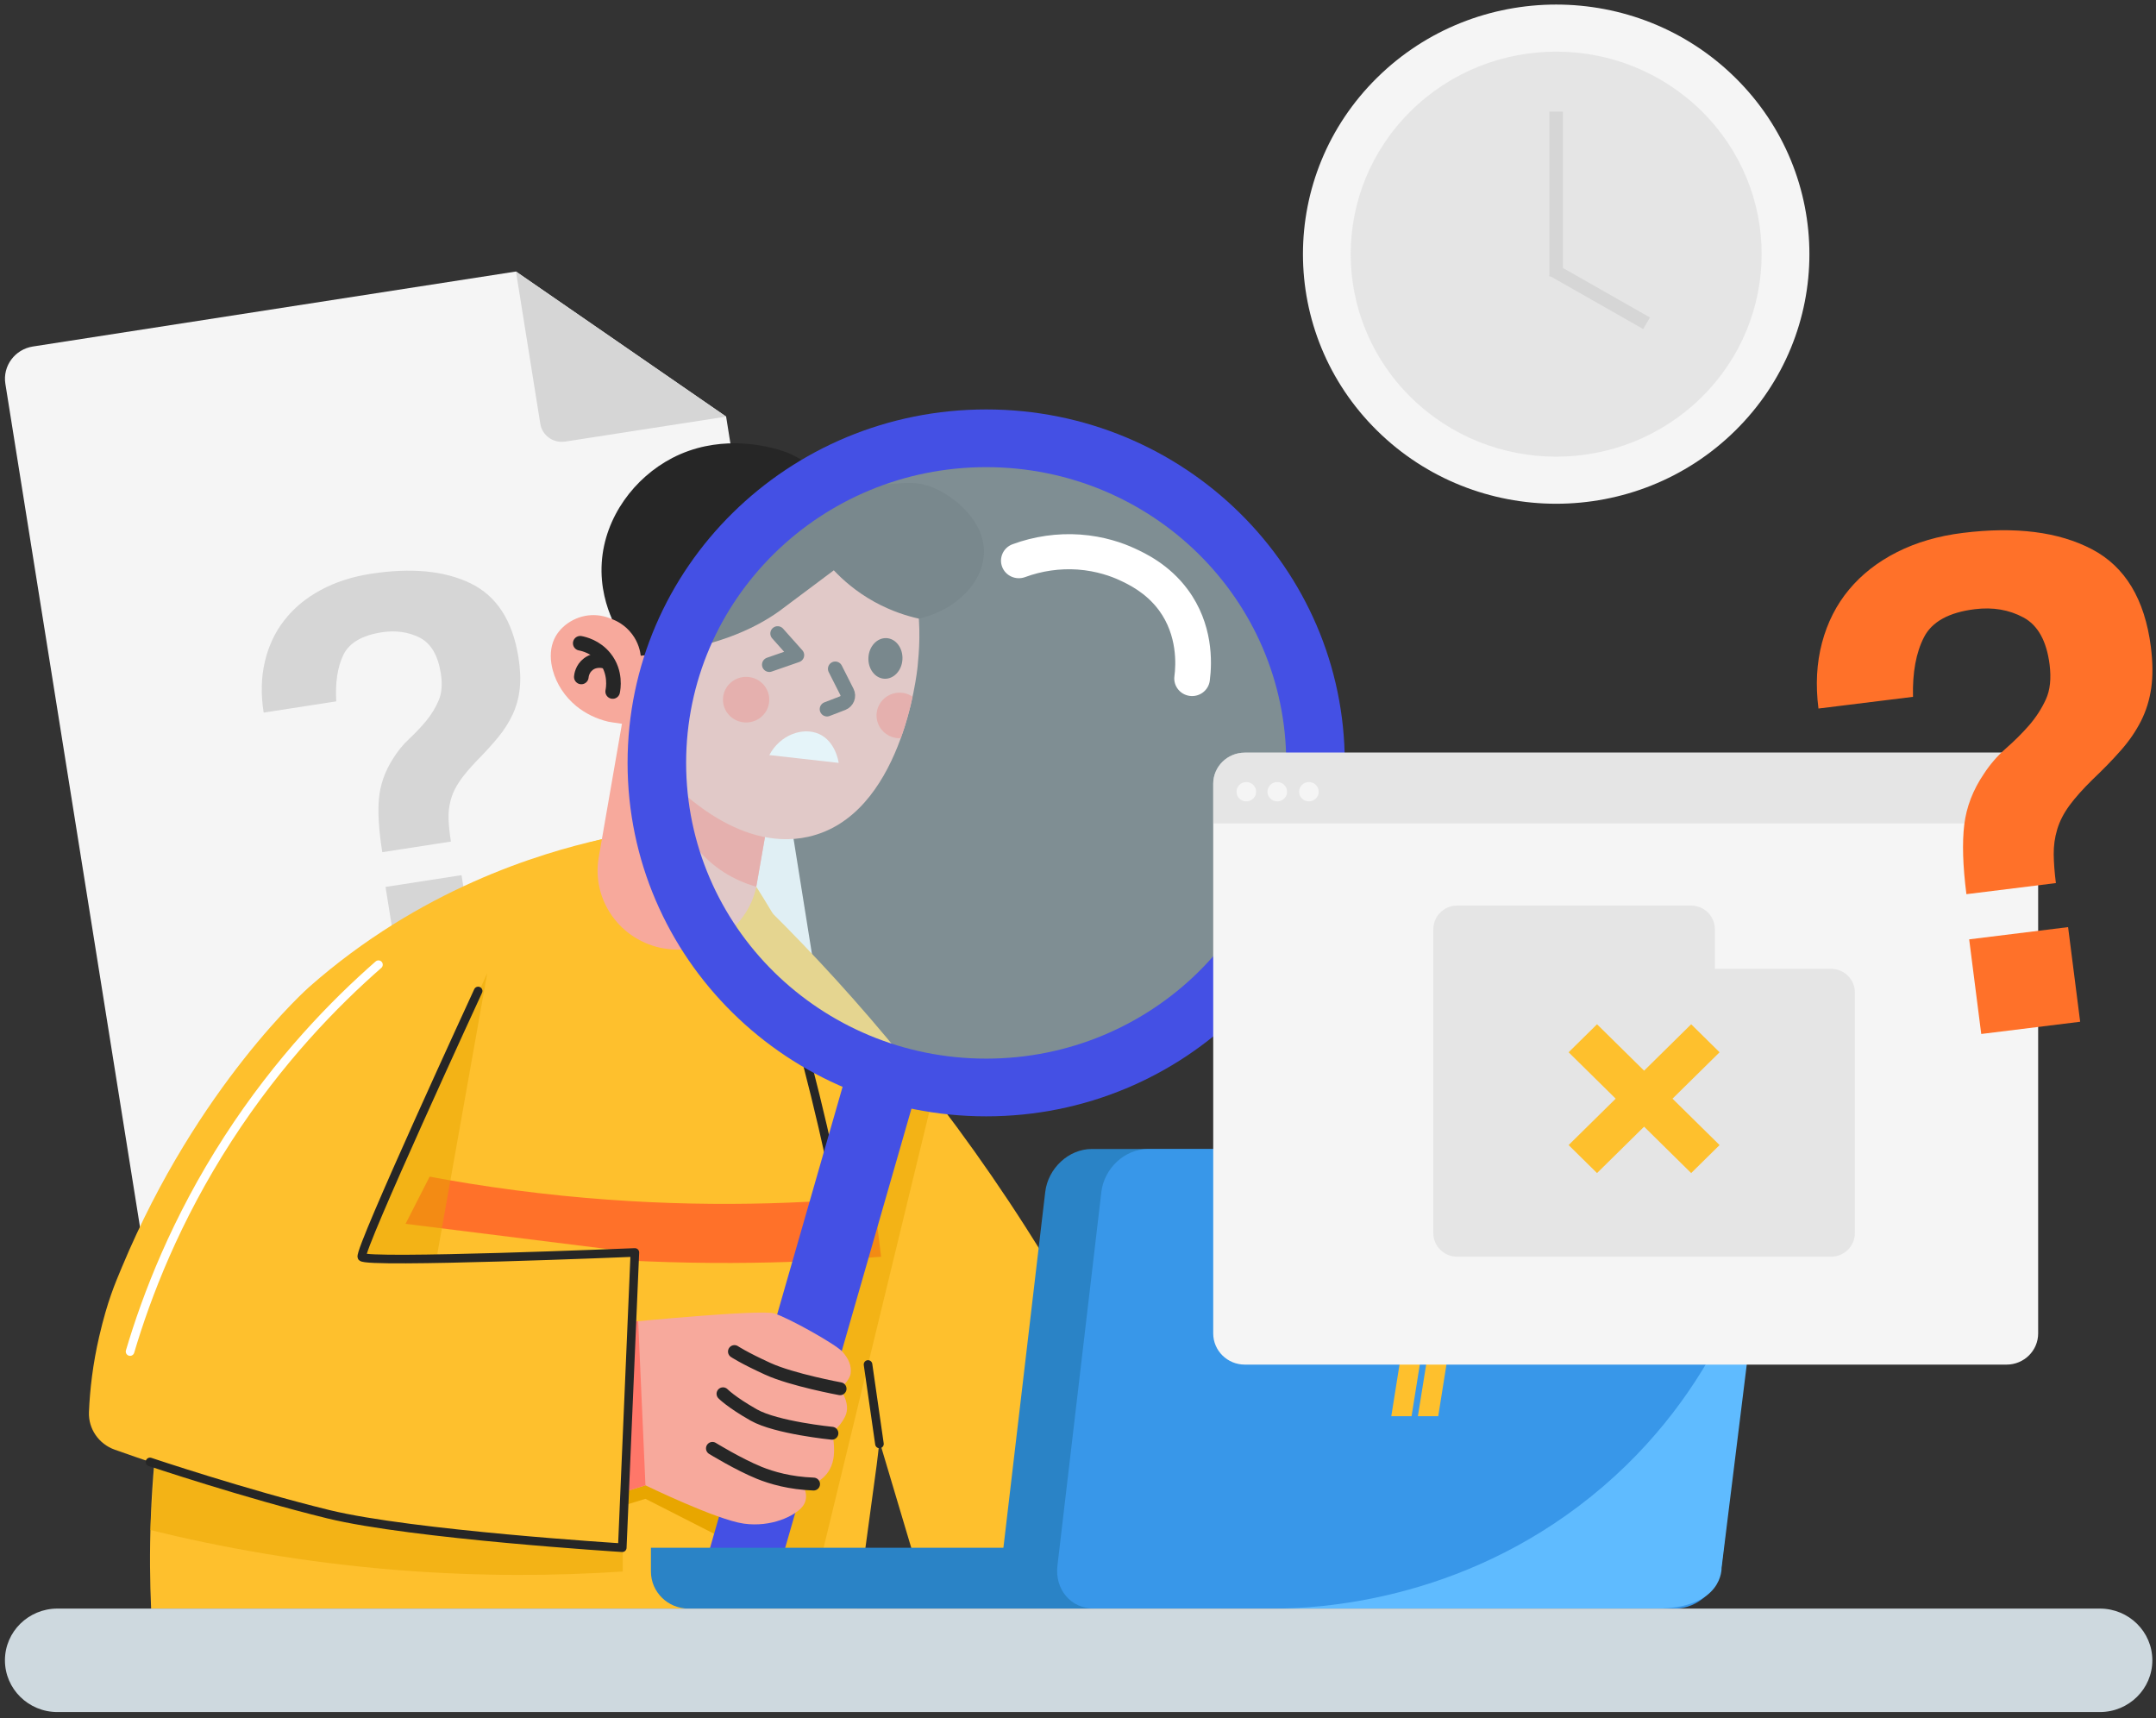
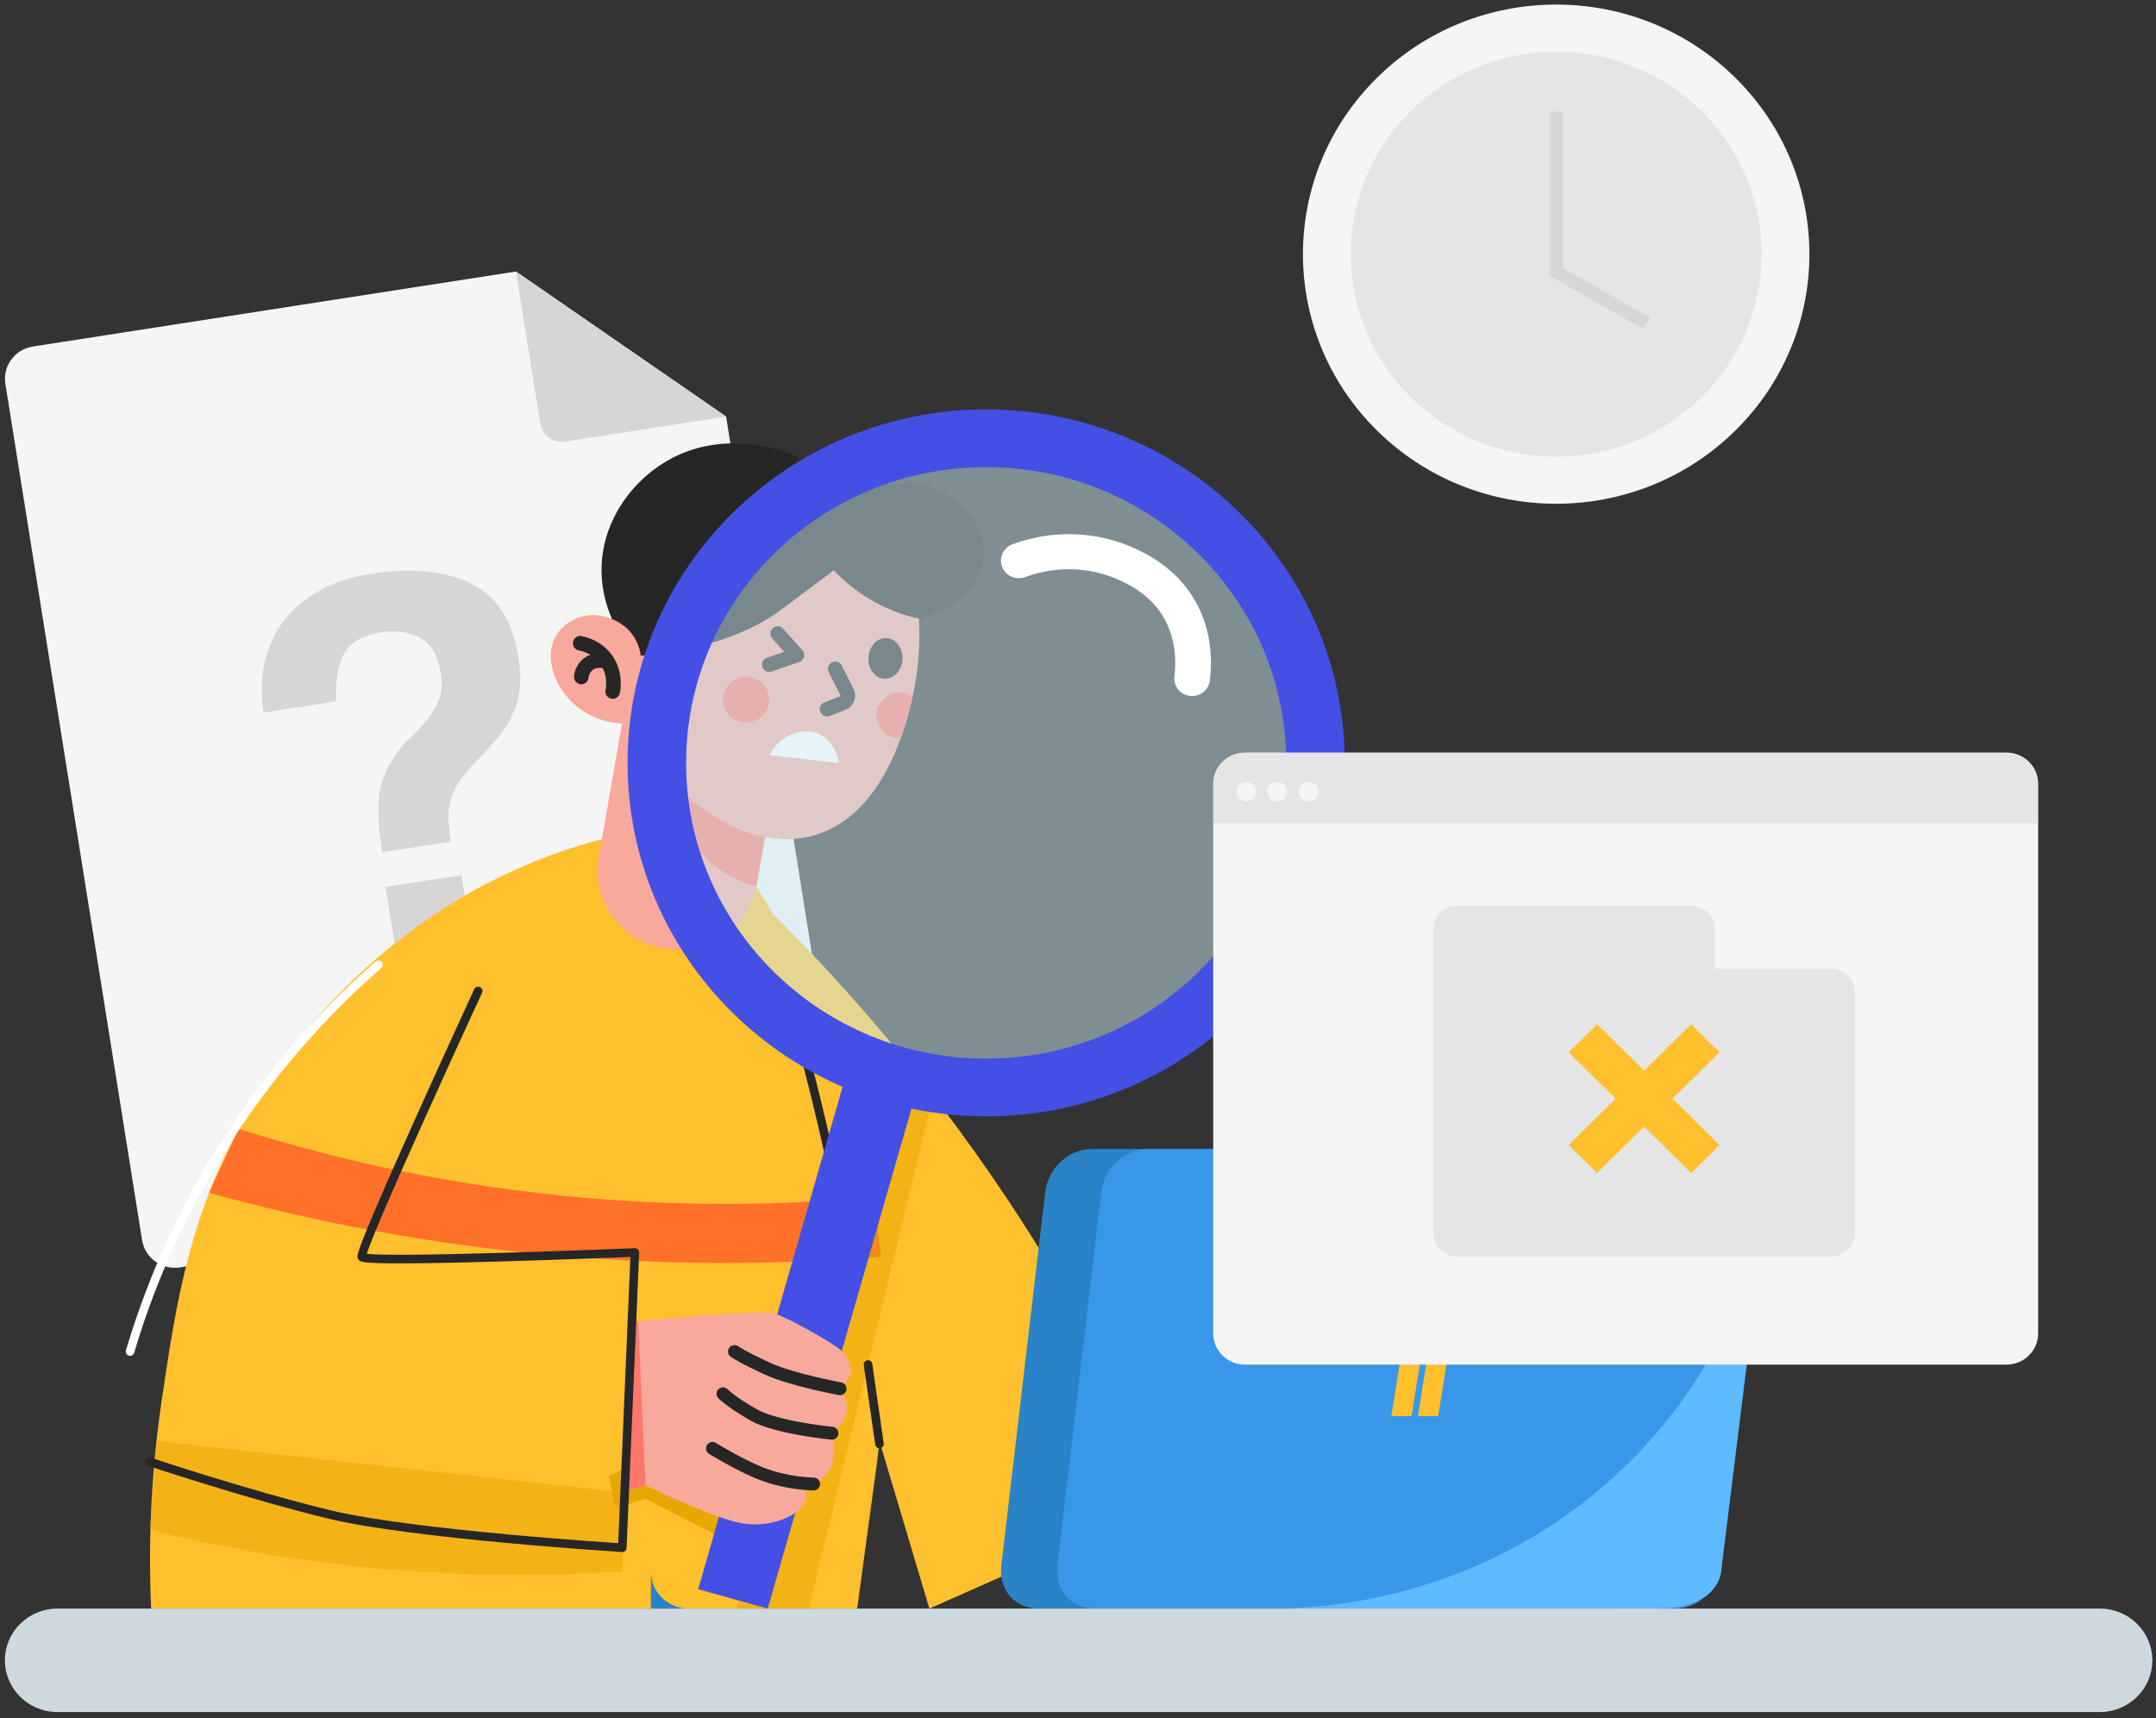
<svg xmlns="http://www.w3.org/2000/svg" width="251" height="200" viewBox="0 0 251 200" fill="none">
  <rect x="0" y="0" width="251" height="200" fill="#333333" stroke="none" />
  <g clip-path="url(#clip0_26366_5372)">
    <path d="M3.836 40.336C1.732 40.664 0.293 42.607 0.626 44.686L16.544 144.379C16.877 146.452 18.849 147.87 20.958 147.542L94.623 136.113C96.727 135.786 98.166 133.842 97.833 131.763L84.534 48.494L60.069 31.607L3.836 40.336Z" fill="#F5F5F5" />
    <path d="M65.785 51.409L84.535 48.5L60.07 31.613L62.902 49.336C63.12 50.692 64.41 51.618 65.785 51.404V51.409Z" fill="#D6D6D6" />
    <path d="M44.505 99.205C44.099 96.663 43.972 94.59 44.116 92.98C44.259 91.369 44.798 89.827 45.726 88.364C46.26 87.488 46.896 86.703 47.635 86.014C48.375 85.324 49.045 84.612 49.647 83.884C50.243 83.149 50.725 82.358 51.08 81.511C51.436 80.663 51.516 79.613 51.315 78.364C50.977 76.257 50.152 74.873 48.839 74.217C47.526 73.562 46.059 73.359 44.442 73.607C42.127 73.969 40.636 74.85 39.965 76.257C39.295 77.663 39.02 79.46 39.146 81.647L30.697 82.957C30.358 80.85 30.404 78.878 30.828 77.048C31.253 75.217 32.009 73.601 33.11 72.195C34.205 70.788 35.609 69.624 37.317 68.698C39.026 67.771 40.974 67.138 43.158 66.799C47.876 66.065 51.751 66.438 54.783 67.907C57.816 69.376 59.673 72.246 60.355 76.505C60.573 77.884 60.624 79.11 60.504 80.189C60.384 81.268 60.109 82.268 59.673 83.194C59.237 84.121 58.664 85.019 57.953 85.878C57.242 86.737 56.423 87.635 55.494 88.573C54.651 89.454 53.981 90.251 53.494 90.968C53.006 91.686 52.662 92.409 52.468 93.143C52.273 93.878 52.192 94.635 52.221 95.397C52.255 96.166 52.347 97.025 52.496 97.968L44.5 99.205H44.505ZM46.237 111.708L44.884 103.25L53.729 101.878L55.081 110.335L46.237 111.708Z" fill="#D6D6D6" />
    <path d="M87.785 104.205C97.535 113.651 108.88 126.397 119.415 142.871C126.747 154.328 132.181 165.232 136.24 174.825C126.89 178.972 117.547 183.118 108.198 187.26L84.168 106.663L87.779 104.205H87.785Z" fill="#FEC02D" />
    <path d="M70.071 97.69L88.047 103.227C92.971 110.927 95.82 117.746 97.488 122.486C105.267 144.576 102.773 164.79 102.068 170.502C102.068 170.502 102.057 170.598 99.792 187.259H17.592C17.323 181.219 17.374 172.869 18.819 163.079C20.533 151.463 22.126 140.684 29.257 128.842C32.158 124.029 42.241 108.617 61.581 100.555C65.032 99.114 68.013 98.227 70.071 97.69Z" fill="#FEC02D" />
    <path d="M27.785 131.419C37.793 134.583 50.53 137.69 65.509 139.198C79.455 140.605 91.757 140.272 101.719 139.351C102.006 141.667 102.293 143.984 102.579 146.3C91.934 147.153 79.278 147.413 65.113 146.193C49.246 144.825 35.506 141.95 24.34 138.859C25.486 136.379 26.639 133.899 27.785 131.419Z" fill="#FF7129" />
    <path opacity="0.5" d="M104.919 125.221L108.989 126.119L94.165 187.259H85.773L104.919 125.221Z" fill="#E8A600" />
    <path d="M71.66 175.548L75.145 174.48L83.142 178.553L85.154 173.734L75.014 169.893L70.875 171.802L71.66 175.548Z" fill="#E8A600" />
    <path opacity="0.5" d="M17.469 178.107C25.614 180.112 35.359 181.909 46.428 182.785C56.133 183.547 64.909 183.446 72.493 182.943V173.734C54.401 171.74 36.316 169.751 18.225 167.757L17.469 178.107Z" fill="#E8A600" />
    <path d="M77.33 110.42C72.246 109.561 68.835 104.804 69.706 99.793L73.1 80.273L91.506 83.381L88.112 102.9C87.241 107.911 82.415 111.273 77.33 110.414V110.42Z" fill="#F7A99C" />
    <path d="M89.061 97.442L78.159 89.307C78.096 90.352 77.93 95.256 81.61 99.301C83.96 101.883 86.746 102.86 88.041 103.227L89.056 97.442H89.061Z" fill="#FF7769" />
    <path d="M73.729 74.155C73.729 73.85 73.013 73.268 72.8 73.076C72.439 72.748 72.032 72.465 71.597 72.239C70.748 71.799 69.774 71.561 68.817 71.612C66.908 71.708 65.01 72.946 64.38 74.753C64.013 75.804 64.065 76.962 64.357 78.036C64.798 79.652 65.773 81.109 67.074 82.183C68.152 83.07 69.447 83.691 70.811 84.013C71.087 84.075 73.924 84.499 73.918 84.392C73.855 80.979 73.792 77.573 73.729 74.16V74.155Z" fill="#F7A99C" />
    <path d="M71.171 73.911C71.131 75.403 71.062 83.307 77.115 89.945C78.233 91.165 85.645 99.295 94.089 97.414C104.94 94.996 106.745 78.442 106.831 77.544C107.124 74.505 107.984 65.561 101.409 59.573C96.043 54.686 89.233 54.963 88.265 55.019C87.244 55.076 80.727 55.55 75.831 60.923C71.389 65.799 71.234 71.476 71.165 73.917L71.171 73.911Z" fill="#F7A99C" />
    <path d="M101.101 76.556C101.038 77.861 101.869 78.963 102.964 79.014C104.059 79.065 104.999 78.048 105.062 76.743C105.125 75.438 104.294 74.336 103.199 74.285C102.104 74.234 101.164 75.251 101.101 76.556Z" fill="#262626" />
    <path d="M97.239 77.86L98.603 80.555C98.855 81.052 98.62 81.651 98.098 81.855L96.281 82.555" stroke="#262626" stroke-width="1.7" stroke-linecap="round" stroke-linejoin="round" />
    <path d="M84.171 81.324C84.097 82.787 85.243 84.035 86.734 84.103C88.224 84.171 89.485 83.047 89.554 81.578C89.629 80.115 88.482 78.866 86.992 78.798C85.507 78.725 84.24 79.855 84.171 81.324Z" fill="#FF7769" />
    <path d="M71.328 80.499C71.386 80.211 71.758 78.273 70.423 76.596C69.379 75.279 67.946 74.957 67.551 74.884" stroke="#262626" stroke-width="1.7" stroke-linecap="round" stroke-linejoin="round" />
    <path d="M70.507 77.002C70.421 76.974 69.384 76.647 68.501 77.308C67.773 77.856 67.687 78.669 67.676 78.805" stroke="#262626" stroke-width="1.7" stroke-linecap="round" stroke-linejoin="round" />
    <path d="M104.866 80.635C105.382 80.657 105.846 80.832 106.248 81.098C105.944 82.493 105.508 84.171 104.872 85.928C104.786 85.928 104.694 85.945 104.608 85.94C103.124 85.866 101.977 84.623 102.046 83.16C102.12 81.697 103.382 80.567 104.866 80.635Z" fill="#FF7769" />
    <path d="M90.531 73.748L92.772 76.262L89.562 77.375" stroke="#262626" stroke-width="1.7" stroke-linecap="round" stroke-linejoin="round" />
    <path d="M89.562 87.9L97.639 88.81C97.616 88.646 97.261 86.296 95.346 85.442C93.466 84.606 90.818 85.533 89.562 87.906V87.9Z" fill="white" />
    <path d="M71.26 72.076C71.707 72.245 72.756 72.714 73.587 73.822C74.355 74.838 74.538 75.867 74.596 76.335C82.97 75.55 87.808 73.234 90.72 71.144C90.72 71.144 90.933 70.991 97.072 66.392C98.063 67.443 99.611 68.856 101.801 70.064C103.79 71.16 105.63 71.72 106.977 72.019C111.379 71.008 114.446 67.771 114.549 64.387C114.658 60.822 111.442 58.121 109.161 57.003C105.441 55.172 103.727 57.308 98.264 55.901C93.862 54.765 94.028 53.133 89.901 52.15C88.651 51.85 83.475 50.613 78.27 53.313C73.879 55.59 70.4 60.189 70.056 65.488C69.867 68.392 70.663 70.731 71.254 72.076H71.26Z" fill="#262626" />
-     <path d="M70.074 97.691C62.685 99.352 48.87 103.544 36.001 114.889C36.001 114.889 23.029 126.323 14.184 147.532C13.399 149.413 12.522 151.396 11.553 155.566C10.802 158.797 10.464 161.78 10.355 164.379C10.275 166.322 11.49 168.096 13.348 168.757C14.981 169.339 16.856 169.989 18.936 170.678C22.794 171.944 31.347 175.396 41.034 176.723C61.24 179.486 72.453 180.175 72.453 180.175L73.92 145.803L47.214 142.47L70.074 97.686V97.691Z" fill="#FEC02D" />
    <path d="M91.652 115.362C95.006 126.927 97.087 136.605 98.399 143.661" stroke="#262626" stroke-linecap="round" stroke-linejoin="round" />
-     <path opacity="0.5" d="M56.722 113.289L41.738 146.559H50.807L56.722 113.289Z" fill="#E8A600" />
    <path d="M107.042 125.819L98.945 123.558L81.281 185.002L89.377 187.263L107.042 125.819Z" fill="#4450E4" />
    <path d="M73.333 153.898C73.333 153.898 88.517 152.407 90.134 152.898C91.75 153.39 97.293 156.48 98.079 157.361C98.864 158.243 99.139 159.068 99.03 159.898C98.916 160.723 97.798 161.661 97.798 161.661C98.675 163.005 98.704 163.926 98.52 164.553C98.188 165.666 96.864 166.83 96.852 166.841C96.95 167.186 97.058 167.683 97.087 168.282C97.116 168.853 97.173 170.005 96.594 171.056C95.74 172.615 93.98 173.062 93.591 173.146C93.591 173.146 94.273 174.395 93.378 175.44C92.484 176.485 89.796 177.813 86.609 177.372C83.421 176.932 75.144 172.909 75.144 172.909L72.484 173.728L73.333 153.893V153.898Z" fill="#F7A99C" />
    <path opacity="0.5" d="M114.811 125.222C135.215 125.222 151.756 108.92 151.756 88.81C151.756 68.7 135.215 52.398 114.811 52.398C94.408 52.398 77.867 68.7 77.867 88.81C77.867 108.92 94.408 125.222 114.811 125.222Z" fill="#CDEBF5" />
    <path d="M114.81 47.664C91.755 47.664 73.062 66.087 73.062 88.81C73.062 111.533 91.755 129.956 114.81 129.956C137.865 129.956 156.558 111.533 156.558 88.81C156.558 66.087 137.865 47.664 114.81 47.664ZM114.81 123.238C95.516 123.238 79.878 107.826 79.878 88.81C79.878 69.793 95.516 54.381 114.81 54.381C134.105 54.381 149.743 69.793 149.743 88.81C149.743 107.826 134.105 123.238 114.81 123.238Z" fill="#4450E4" />
    <path d="M97.8 161.666C97.8 161.666 92.205 160.638 89.379 159.344C86.553 158.051 85.504 157.339 85.504 157.339" stroke="#262626" stroke-width="1.5" stroke-linecap="round" stroke-linejoin="round" />
    <path d="M96.852 166.847C96.852 166.847 90.368 166.209 87.743 164.717C85.112 163.226 84.172 162.254 84.172 162.254" stroke="#262626" stroke-width="1.5" stroke-linecap="round" stroke-linejoin="round" />
    <path d="M94.715 172.763C91.941 172.655 89.855 172.045 88.398 171.458C85.974 170.475 82.941 168.61 82.941 168.61" stroke="#262626" stroke-width="1.5" stroke-linecap="round" stroke-linejoin="round" />
    <path d="M73.333 153.898L72.484 173.734L75.144 172.914L74.296 153.808L73.333 153.898Z" fill="#FF7769" />
    <path d="M55.666 115.362C55.666 115.362 41.737 145.548 42.127 146.322C42.522 147.102 73.912 145.802 73.912 145.802L72.445 180.174C72.445 180.174 47.934 178.649 38.235 176.276C28.536 173.903 17.461 170.186 17.461 170.186" stroke="#262626" stroke-linecap="round" stroke-linejoin="round" />
    <path d="M116.72 64.431C116.502 64.906 116.467 65.46 116.668 65.985C117.069 67.041 118.267 67.578 119.339 67.183C121.288 66.46 123.398 66.16 125.444 66.301C127.731 66.465 129.479 67.143 130.316 67.533C131.314 67.996 133.383 68.957 134.931 71.053C137.08 73.974 136.903 77.386 136.725 78.719C136.576 79.838 137.378 80.866 138.513 81.013C139.648 81.16 140.692 80.369 140.841 79.25C141.139 76.99 141.208 72.606 138.29 68.646C136.117 65.697 133.291 64.392 132.082 63.833C130.741 63.211 128.545 62.426 125.742 62.228C123.105 62.042 120.382 62.431 117.877 63.358C117.339 63.556 116.932 63.957 116.714 64.437L116.72 64.431Z" fill="white" />
    <path d="M44.06 112.301C38.992 116.741 32.486 123.368 26.548 132.555C20.449 141.984 17.072 150.831 15.141 157.339" stroke="white" stroke-linecap="round" stroke-linejoin="round" />
-     <path d="M75.781 180.181H142.201V187.26H80.161C77.742 187.26 75.781 185.327 75.781 182.943V180.181Z" fill="#2A83C6" />
+     <path d="M75.781 180.181V187.26H80.161C77.742 187.26 75.781 185.327 75.781 182.943V180.181Z" fill="#2A83C6" />
    <path d="M188.483 187.259H120.797C118.137 187.259 116.245 185.022 116.572 182.259L121.685 138.758C122.012 135.995 124.431 133.758 127.085 133.758H194.771C197.431 133.758 199.322 135.995 198.996 138.758L193.883 182.259C193.556 185.022 191.137 187.259 188.483 187.259Z" fill="#2A83C6" />
    <path d="M195.018 187.259H127.332C124.672 187.259 122.78 185.022 123.107 182.259L128.22 138.758C128.547 135.995 130.966 133.758 133.62 133.758H201.306C203.966 133.758 205.858 135.995 205.531 138.758L200.418 182.259C200.091 185.022 197.672 187.259 195.018 187.259Z" fill="#3897E9" />
    <path d="M205.537 141.261L200.424 182.514C200.424 182.514 200.653 187.26 192.766 187.26H148.473C153.242 187.231 169.94 186.553 185.274 174.175C200.579 161.825 204.563 145.865 205.537 141.261Z" fill="#5FBBFF" />
    <path d="M164.334 164.865H161.973L163.48 155.407H165.842L164.334 164.865Z" fill="#FEC02D" />
    <path d="M167.438 164.864H165.07L166.114 158.345H168.475L167.438 164.864Z" fill="#FEC02D" />
    <path d="M102.385 168.09L101.055 158.842" stroke="#262626" stroke-linecap="round" stroke-linejoin="round" />
    <path d="M233.6 87.617H144.922C142.89 87.617 141.242 89.241 141.242 91.244V155.231C141.242 157.235 142.89 158.858 144.922 158.858H233.6C235.632 158.858 237.28 157.235 237.28 155.231V91.244C237.28 89.241 235.632 87.617 233.6 87.617Z" fill="#F5F5F5" />
    <path opacity="0.5" d="M237.28 95.855V91.239C237.28 89.234 235.635 87.612 233.6 87.612H144.922C142.887 87.612 141.242 89.234 141.242 91.239V95.855H237.28Z" fill="#D6D6D6" />
    <path d="M146.235 92.165C146.235 92.787 145.724 93.29 145.094 93.29C144.463 93.29 143.953 92.787 143.953 92.165C143.953 91.544 144.463 91.041 145.094 91.041C145.724 91.041 146.235 91.544 146.235 92.165Z" fill="#F5F5F5" />
    <path d="M149.84 92.165C149.84 92.787 149.33 93.29 148.699 93.29C148.069 93.29 147.559 92.787 147.559 92.165C147.559 91.544 148.069 91.041 148.699 91.041C149.33 91.041 149.84 91.544 149.84 92.165Z" fill="#F5F5F5" />
    <path d="M153.524 92.165C153.524 92.787 153.013 93.29 152.383 93.29C151.752 93.29 151.242 92.787 151.242 92.165C151.242 91.544 151.752 91.041 152.383 91.041C153.013 91.041 153.524 91.544 153.524 92.165Z" fill="#F5F5F5" />
    <path opacity="0.5" d="M199.644 112.786V108.165C199.644 106.651 198.4 105.419 196.858 105.419H169.653C168.117 105.419 166.867 106.645 166.867 108.165V143.554C166.867 145.068 168.111 146.299 169.653 146.299H213.155C214.691 146.299 215.941 145.073 215.941 143.554V115.526C215.941 114.012 214.697 112.78 213.155 112.78H199.638L199.644 112.786Z" fill="#D6D6D6" />
    <path d="M196.885 119.238L191.405 124.639L185.925 119.238L182.617 122.498L188.097 127.899L182.617 133.3L185.925 136.56L191.405 131.159L196.885 136.56L200.192 133.3L194.712 127.899L200.192 122.498L196.885 119.238Z" fill="#FEC02D" />
    <path d="M244.464 187.259H6.685C3.31 187.259 0.574 189.955 0.574 193.281C0.574 196.607 3.31 199.304 6.685 199.304H244.464C247.838 199.304 250.574 196.607 250.574 193.281C250.574 189.955 247.838 187.259 244.464 187.259Z" fill="#CED9DF" />
-     <path d="M228.929 104.097C228.505 100.792 228.425 98.092 228.677 96.013C228.929 93.934 229.692 91.957 230.958 90.092C231.681 88.979 232.541 87.99 233.526 87.126C234.512 86.262 235.412 85.369 236.221 84.443C237.023 83.516 237.677 82.51 238.175 81.426C238.674 80.341 238.817 78.985 238.611 77.358C238.261 74.612 237.247 72.787 235.573 71.884C233.899 70.98 232.007 70.658 229.904 70.918C226.889 71.29 224.917 72.375 223.994 74.172C223.065 75.968 222.641 78.284 222.71 81.121L211.704 82.482C211.354 79.737 211.492 77.183 212.117 74.827C212.741 72.471 213.79 70.403 215.269 68.629C216.748 66.855 218.611 65.398 220.87 64.262C223.122 63.127 225.673 62.387 228.516 62.036C234.661 61.274 239.666 61.912 243.535 63.935C247.404 65.963 249.691 69.748 250.402 75.302C250.631 77.098 250.643 78.686 250.448 80.081C250.247 81.471 249.852 82.759 249.25 83.945C248.648 85.132 247.868 86.267 246.911 87.352C245.954 88.442 244.853 89.572 243.615 90.748C242.486 91.855 241.586 92.866 240.921 93.77C240.256 94.68 239.78 95.606 239.499 96.55C239.213 97.499 239.081 98.471 239.092 99.459C239.104 100.453 239.19 101.572 239.345 102.804L228.935 104.092L228.929 104.097ZM230.655 120.368L229.25 109.352L240.766 107.928L242.171 118.945L230.655 120.368Z" fill="#FF7129" />
    <path d="M202.015 50.133C213.528 38.785 213.528 20.388 202.015 9.041C190.502 -2.306 171.836 -2.306 160.323 9.041C148.81 20.388 148.81 38.785 160.323 50.133C171.836 61.48 190.502 61.48 202.015 50.133Z" fill="#F5F5F5" />
    <path opacity="0.5" d="M198.083 46.258C207.425 37.051 207.425 22.123 198.083 12.916C188.742 3.709 173.596 3.709 164.254 12.916C154.913 22.123 154.913 37.051 164.254 46.258C173.596 55.464 188.742 55.464 198.083 46.258Z" fill="#D6D6D6" />
    <path d="M181.955 12.992H180.379V32.178H181.955V12.992Z" fill="#D6D6D6" />
    <path d="M181.163 30.744L180.375 32.09L191.296 38.304L192.085 36.959L181.163 30.744Z" fill="#D6D6D6" />
  </g>
  <defs>
    <clipPath id="clip0_26366_5372">
      <rect width="250" height="198.78" fill="white" transform="translate(0.574 0.529)" />
    </clipPath>
  </defs>
</svg>